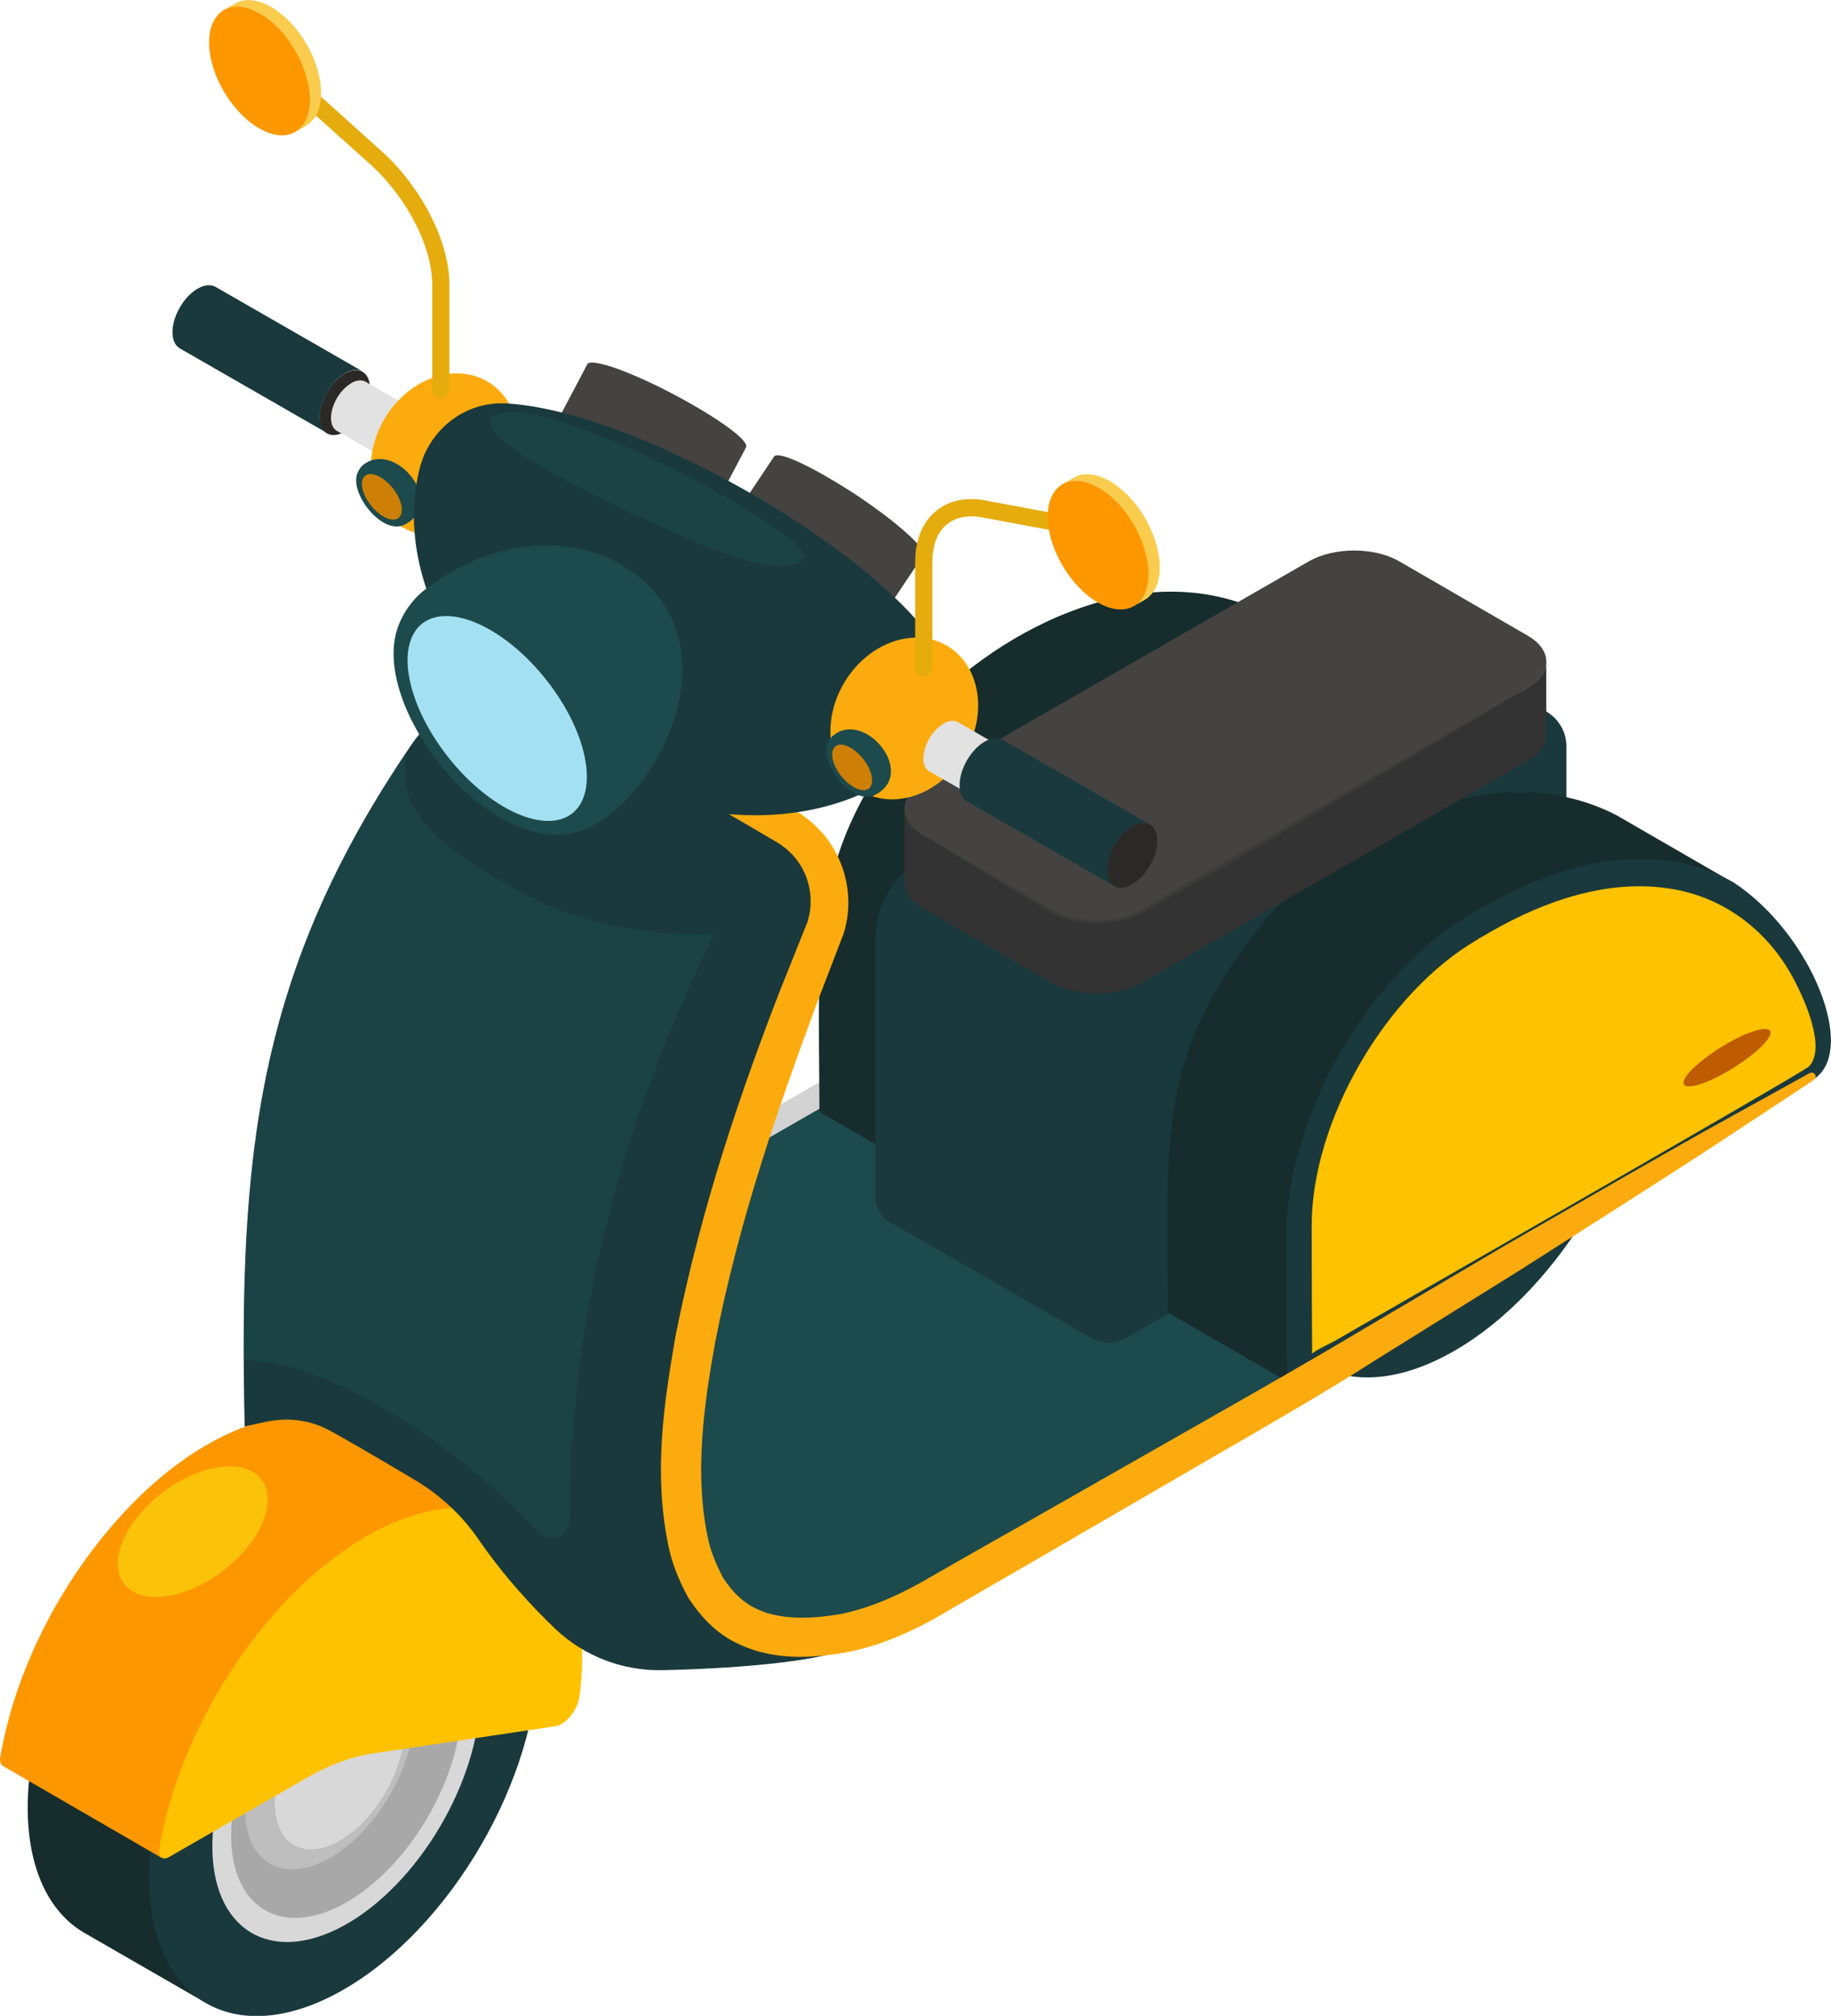
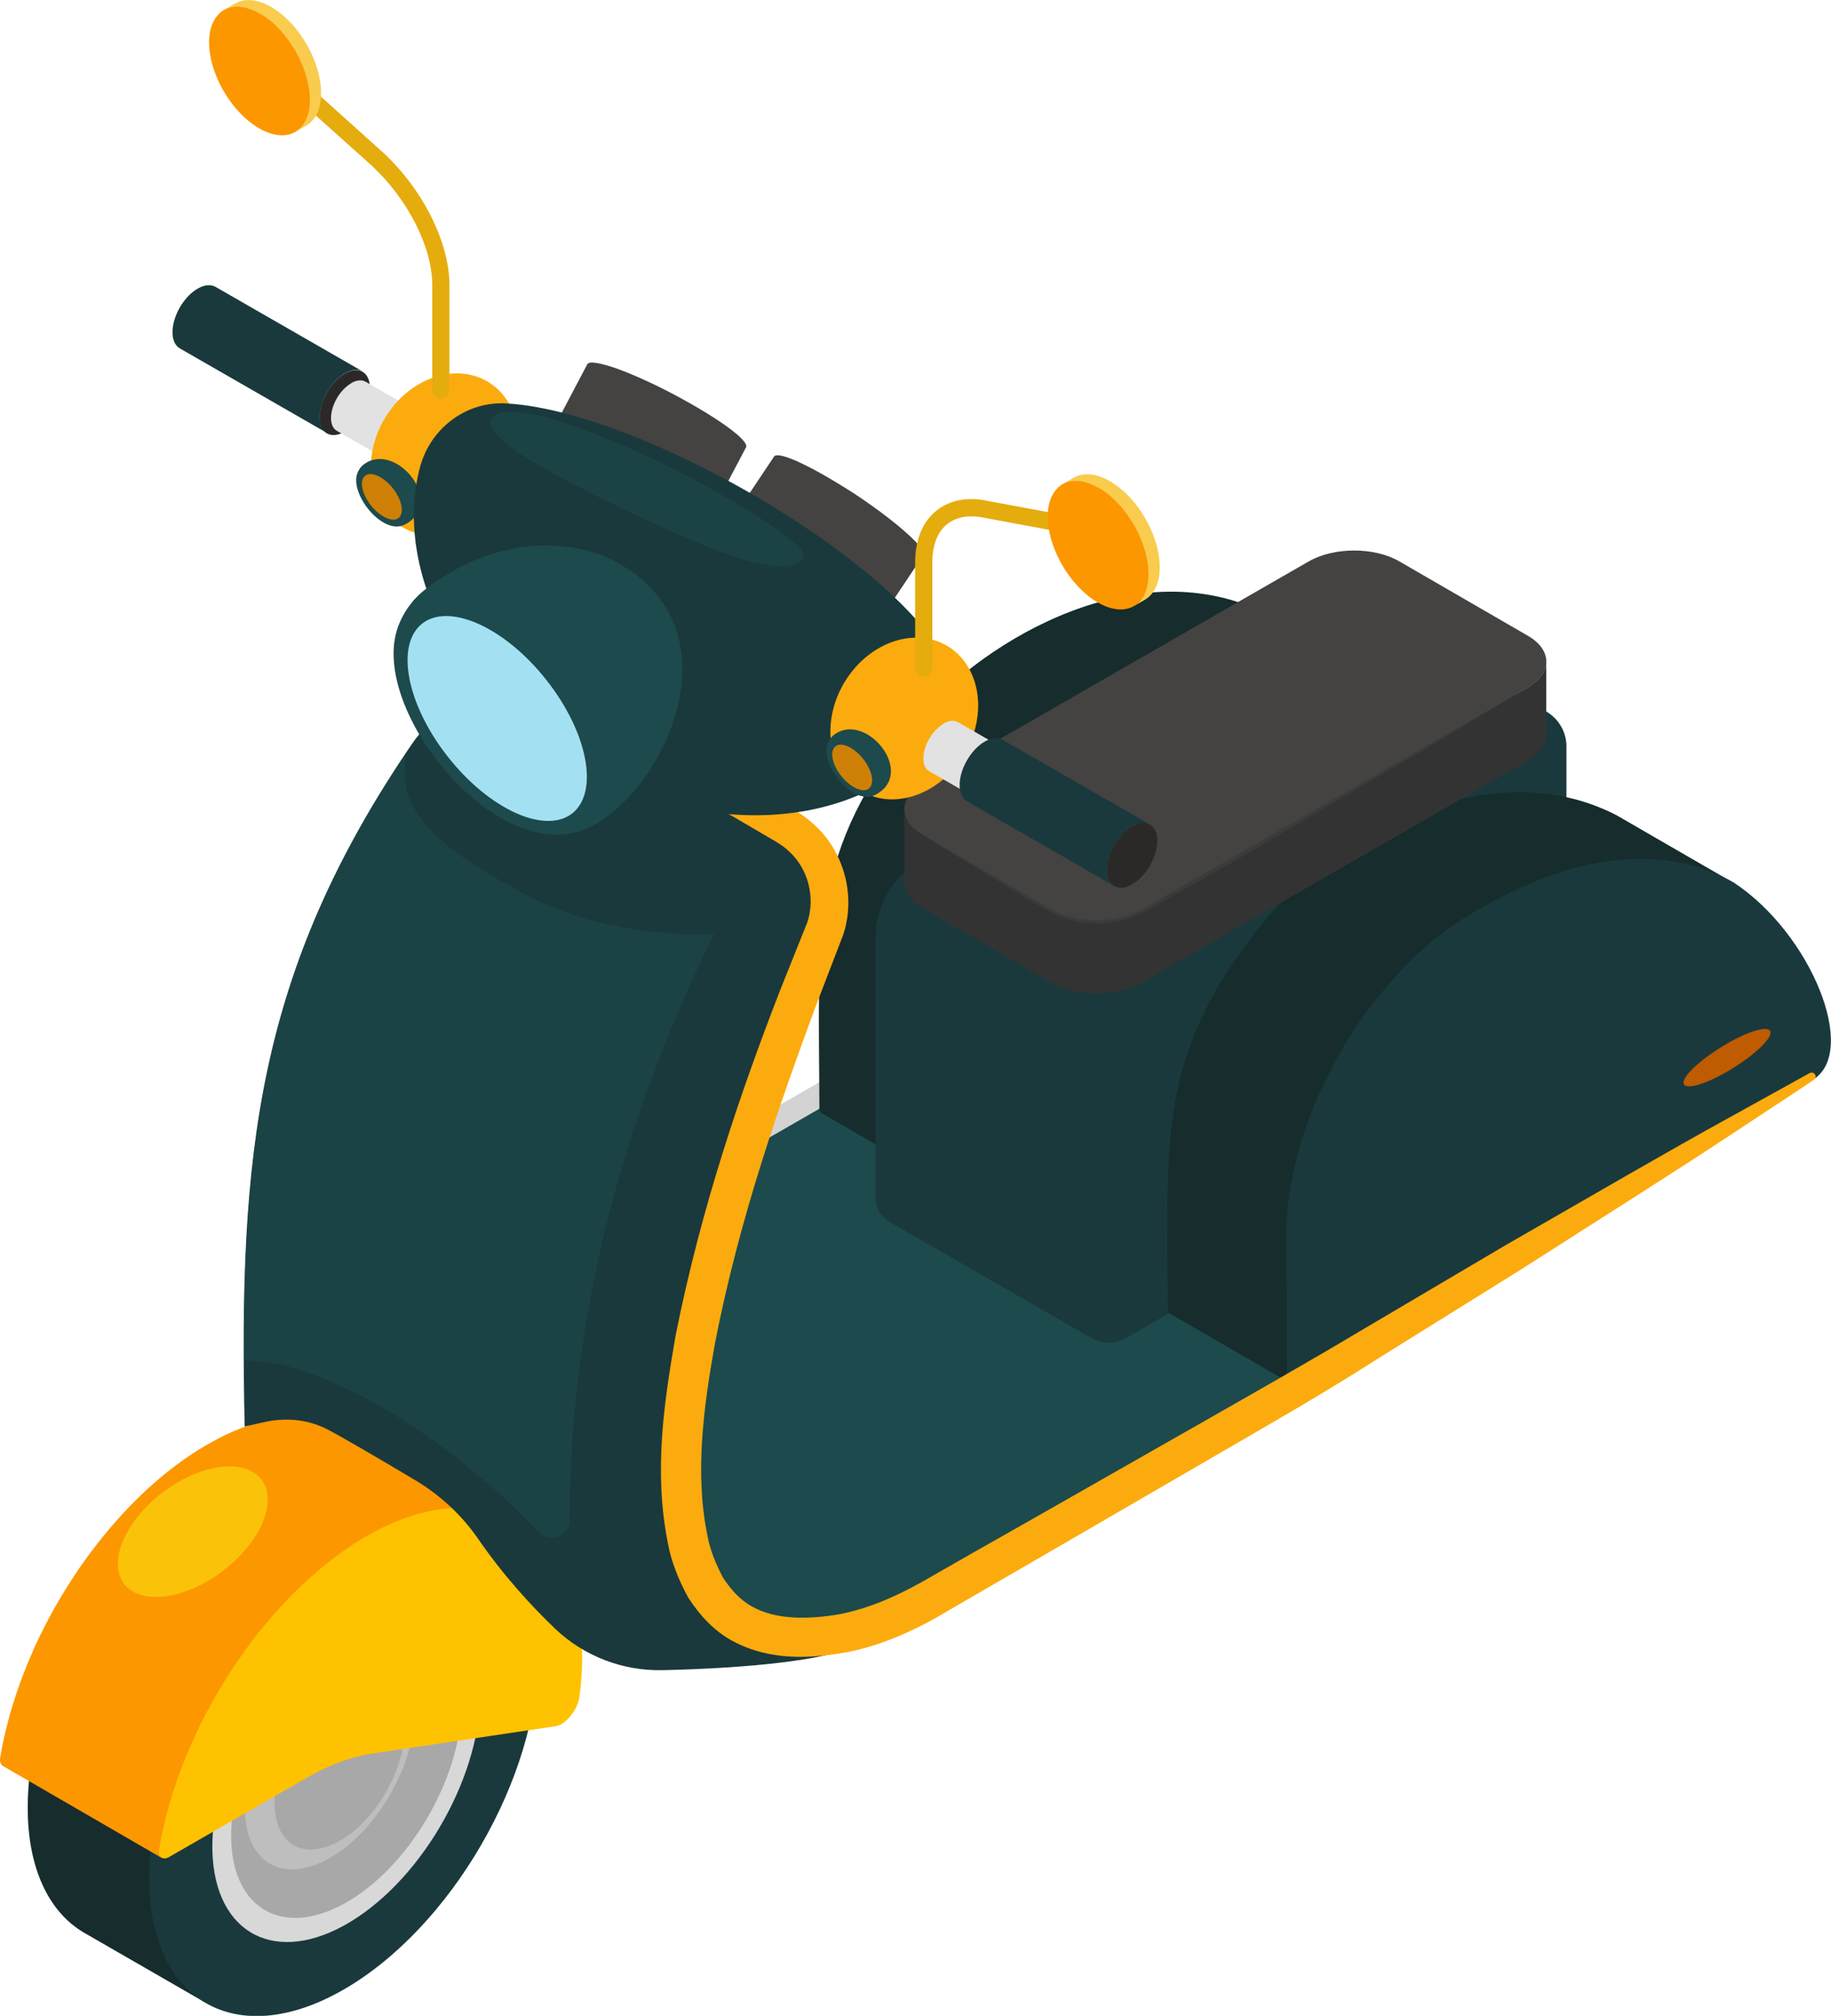
<svg xmlns="http://www.w3.org/2000/svg" width="89" height="98" viewBox="0 0 89 98" fill="none">
  <path d="M64.771 40.531C67.41 39.011 69.804 38.889 71.519 39.91L77.431 43.315L63.947 66.298L58.034 62.893C56.364 61.894 55.329 59.798 55.329 56.836C55.329 50.835 59.56 43.537 64.782 40.531H64.771Z" fill="#26231F" />
-   <path d="M61.23 60.241C61.23 66.242 65.461 68.682 70.683 65.676C75.906 62.67 80.137 55.372 80.137 49.371C80.137 43.37 75.906 40.93 70.683 43.936C65.461 46.942 61.23 54.24 61.23 60.241Z" fill="#1A393C" />
  <path d="M70.706 62.56C74.302 60.575 77.264 55.583 77.331 51.39C77.398 47.208 74.525 45.422 70.928 47.397C67.332 49.371 64.37 54.374 64.303 58.567C64.236 62.76 67.109 64.534 70.706 62.56Z" fill="#D8D8D8" />
  <path d="M70.717 61.495C73.812 59.787 76.362 55.494 76.418 51.889C76.474 48.295 74.013 46.753 70.918 48.462C67.822 50.17 65.272 54.462 65.216 58.067C65.161 61.672 67.622 63.203 70.717 61.495Z" fill="#A8A8A8" />
  <path d="M70.439 58.478C72.187 57.513 73.623 55.084 73.657 53.054C73.69 51.024 72.298 50.147 70.55 51.112C68.802 52.078 67.365 54.507 67.332 56.536C67.299 58.566 68.691 59.443 70.439 58.478Z" fill="#D8D8D8" />
  <path d="M67.009 52.965C67.777 51.589 68.869 50.38 70.082 49.726C72.354 48.472 74.169 49.604 74.135 52.255C74.091 54.906 72.22 58.067 69.938 59.321C67.755 60.519 65.996 59.531 65.896 57.113C65.896 57.014 65.896 56.903 65.896 56.792C65.918 55.549 66.341 54.185 67.02 52.965H67.009ZM67.332 56.781C67.41 58.644 68.757 59.398 70.439 58.478C72.187 57.513 73.623 55.083 73.656 53.053C73.69 51.024 72.298 50.147 70.55 51.112C69.626 51.623 68.779 52.543 68.189 53.608C67.933 54.074 67.71 54.573 67.566 55.072C67.421 55.572 67.332 56.071 67.321 56.548C67.321 56.625 67.321 56.714 67.321 56.792L67.332 56.781Z" fill="#BEBEBE" />
  <path d="M16.535 65.055C17.994 64.845 19.542 64.279 21.123 63.369L48.949 47.363C49.349 47.13 49.873 47.263 50.106 47.674C50.34 48.073 50.207 48.594 49.795 48.827L21.969 64.834C20.188 65.854 18.439 66.497 16.769 66.73C16.725 66.73 16.691 66.73 16.647 66.73C16.235 66.73 15.867 66.431 15.812 66.009C15.745 65.543 16.068 65.122 16.535 65.055Z" fill="#D3D3D3" />
  <path d="M60.161 42.205L66.719 65.366C66.719 65.366 38.315 84.711 32.536 79.519L21.401 64.501L60.161 42.205Z" fill="#1D4A4C" />
  <path d="M44.606 34.918C47.968 30.991 55.395 26.688 61.62 29.871L67.298 33.154L45.586 57.38L39.907 54.096C39.907 54.096 39.829 53.997 39.829 53.908C39.807 45.478 39.261 41.473 44.595 34.929L44.606 34.918Z" fill="#162C2D" />
  <path d="M45.586 50.17C45.586 49.56 45.653 48.928 45.742 48.295C45.775 48.073 45.808 47.84 45.853 47.619C45.931 47.208 46.031 46.798 46.142 46.387C46.276 45.866 46.443 45.356 46.621 44.846C46.688 44.646 46.755 44.446 46.833 44.247C46.811 44.302 46.811 44.346 46.788 44.402C47.813 41.74 49.427 39.2 51.387 37.214C51.754 36.837 52.133 36.482 52.523 36.149C52.645 36.049 52.757 35.95 52.879 35.85C53.425 35.417 53.981 35.029 54.549 34.696L55.173 34.341C59.916 31.613 64.214 31.357 67.354 33.177C71.095 35.65 73.4 41.363 71.207 42.738L69.937 43.47L68.668 44.202L67.399 44.934L66.129 45.666L64.86 46.398L63.591 47.131L62.321 47.863L61.052 48.595L59.782 49.327L58.513 50.059L57.244 50.791L55.974 51.523L54.705 52.255L53.436 52.987L52.166 53.719L50.897 54.452L49.628 55.184L48.358 55.916L47.089 56.648L45.831 57.369C45.742 57.424 45.675 57.435 45.619 57.402L45.597 50.192L45.586 50.17Z" fill="#39B5DA" />
-   <path d="M54.917 35.916C50.441 38.49 46.811 44.746 46.822 49.87C46.822 52.277 46.833 54.684 46.844 56.082C46.844 55.982 47.802 55.527 47.924 55.461C48.292 55.25 48.659 55.039 49.015 54.828C49.349 54.629 70.728 42.383 70.995 42.106C71.853 41.207 70.761 38.767 70.171 37.713C68.935 35.462 66.82 33.864 64.27 33.465C61.23 32.977 58.135 34.064 55.529 35.561L54.906 35.916H54.917Z" fill="#1D4A4C" />
  <path d="M10.79 71.578C13.428 70.058 15.822 69.936 17.537 70.956L23.45 74.362L9.966 97.345L4.053 93.939C2.383 92.941 1.347 90.845 1.347 87.883C1.347 81.882 5.578 74.584 10.801 71.578H10.79Z" fill="#162C2D" />
  <path d="M7.248 91.288C7.248 97.289 11.48 99.729 16.702 96.723C21.924 93.717 26.155 86.418 26.155 80.418C26.155 74.417 21.924 71.976 16.702 74.982C11.48 77.988 7.248 85.287 7.248 91.288Z" fill="#1A393C" />
  <path d="M16.724 93.607C20.321 91.621 23.283 86.63 23.349 82.437C23.416 78.255 20.544 76.469 16.947 78.444C13.35 80.429 10.389 85.421 10.322 89.614C10.255 93.796 13.128 95.581 16.724 93.607Z" fill="#D8D8D8" />
  <path d="M16.736 92.542C19.831 90.834 22.381 86.541 22.437 82.936C22.492 79.342 20.032 77.8 16.936 79.508C13.841 81.217 11.291 85.509 11.235 89.114C11.179 92.708 13.64 94.25 16.736 92.542Z" fill="#A8A8A8" />
-   <path d="M16.457 89.525C18.205 88.559 19.642 86.13 19.675 84.1C19.709 82.071 18.317 81.194 16.569 82.159C14.82 83.124 13.384 85.553 13.351 87.583C13.317 89.613 14.709 90.49 16.457 89.525Z" fill="#D8D8D8" />
  <path d="M13.028 84.012C13.796 82.636 14.887 81.427 16.101 80.773C18.372 79.519 20.187 80.651 20.154 83.302C20.109 85.953 18.239 89.114 15.956 90.368C13.774 91.566 12.014 90.578 11.914 88.16C11.914 88.06 11.914 87.949 11.914 87.838C11.936 86.596 12.36 85.232 13.039 84.012H13.028ZM13.351 87.827C13.428 89.691 14.776 90.445 16.457 89.525C18.205 88.559 19.642 86.13 19.675 84.1C19.709 82.07 18.317 81.194 16.569 82.159C15.644 82.669 14.798 83.59 14.208 84.655C13.952 85.121 13.729 85.62 13.584 86.119C13.44 86.618 13.351 87.118 13.339 87.594C13.339 87.672 13.339 87.761 13.339 87.838L13.351 87.827Z" fill="#BEBEBE" />
  <path d="M1.592 80.274C2.605 78 3.986 75.826 5.612 73.985C6.903 72.51 8.351 71.256 9.887 70.336C9.976 70.28 10.054 70.236 10.143 70.192C12.938 68.583 15.555 68.45 17.47 69.559L25.186 74.029C25.186 74.029 7.761 90.257 7.861 90.324L0.144 85.854C0.033 85.787 -0.023 85.643 0.011 85.432C0.3 83.724 0.835 81.983 1.592 80.285V80.274Z" fill="#FC9700" />
  <path d="M17.593 74.806C17.682 74.75 17.76 74.706 17.849 74.661C22.425 72.032 26.501 73.33 27.859 77.59C28.338 79.076 28.393 80.729 28.171 82.448C28.104 82.992 27.714 83.568 27.291 83.812C27.191 83.868 27.08 83.912 26.979 83.923L18.049 85.254C17.058 85.41 16.001 85.798 14.943 86.408L8.217 90.279C7.906 90.457 7.672 90.268 7.739 89.891C8.707 84.045 12.738 77.745 17.604 74.806H17.593Z" fill="#FFC200" />
  <path d="M40.464 45.567C39.161 49.371 37.49 53.098 36.277 56.936C34.339 63.081 28.661 80.984 41.443 80.052C40.107 80.696 36.511 81.095 32.213 81.195C30.275 81.239 28.393 80.518 26.991 79.187C25.866 78.111 24.496 76.636 23.238 74.806C22.448 73.663 21.423 72.709 20.232 71.988C18.561 70.99 16.479 69.77 15.856 69.459C14.92 68.993 13.851 68.905 12.838 69.138L11.892 69.348C11.602 56.215 12.426 47.297 20.02 36.172C21.802 33.554 25.343 32.788 28.093 34.364L38.47 40.331C40.297 41.385 41.143 43.57 40.464 45.567Z" fill="#1A393C" />
  <path opacity="0.6" d="M26.167 74.472C21.601 69.636 15.399 66.02 11.858 66.153C11.803 54.883 13.039 46.598 19.742 36.603C19.541 38.5 19.419 40.43 26.1 43.758C30.008 45.699 34.707 45.411 34.707 45.411C28.516 57.945 27.703 68.006 27.692 73.896C27.692 74.694 26.723 75.06 26.178 74.472H26.167Z" fill="#1D4A4C" />
  <path d="M44.762 41.806L67.388 29.971L75.171 34.596C75.772 34.951 76.14 35.594 76.14 36.282V46.254L58.892 62.66L54.761 65.033C54.227 65.344 53.558 65.344 53.024 65.033L43.248 59.41C42.825 59.166 42.557 58.711 42.557 58.223V45.611C42.557 44.036 43.404 42.583 44.762 41.795V41.806Z" fill="#1A393C" />
  <path d="M61.542 44.668C64.904 40.741 72.331 36.438 78.556 39.621L84.234 42.904L62.522 67.13L56.843 63.846C56.843 63.846 56.776 63.747 56.765 63.658C56.743 55.228 56.197 51.223 61.531 44.679L61.542 44.668Z" fill="#162C2D" />
  <path d="M62.522 59.909C62.522 59.299 62.589 58.667 62.678 58.035C62.711 57.813 62.745 57.58 62.789 57.358C62.867 56.947 62.967 56.537 63.078 56.127C63.212 55.605 63.379 55.095 63.557 54.585C63.624 54.385 63.691 54.185 63.769 53.986C63.747 54.041 63.747 54.086 63.724 54.141C64.749 51.479 66.363 48.939 68.323 46.953C68.69 46.576 69.069 46.221 69.459 45.889C69.581 45.789 69.693 45.689 69.815 45.589C70.361 45.156 70.917 44.768 71.485 44.435L72.109 44.081C76.852 41.352 81.15 41.097 84.29 42.916C88.031 45.389 90.336 51.102 88.143 52.477L86.874 53.209L85.604 53.941L84.335 54.674L83.065 55.406L81.796 56.138L80.527 56.87L79.257 57.602L77.988 58.334L76.719 59.066L75.449 59.798L74.18 60.53L72.91 61.262L71.641 61.995L70.372 62.727L69.102 63.459L67.833 64.191L66.564 64.923L65.294 65.655L64.025 66.387L62.767 67.108C62.678 67.163 62.611 67.175 62.555 67.141L62.533 59.931L62.522 59.909Z" fill="#1A393C" />
-   <path d="M71.853 45.656C67.377 48.229 63.747 54.485 63.758 59.609C63.758 62.017 63.769 64.424 63.78 65.821C63.78 65.721 64.738 65.267 64.86 65.2C65.228 64.989 65.595 64.778 65.951 64.568C66.285 64.368 87.664 52.122 87.931 51.845C88.789 50.947 87.698 48.506 87.107 47.452C85.871 45.201 83.756 43.603 81.195 43.204C78.155 42.716 75.06 43.803 72.454 45.3C72.243 45.423 72.042 45.545 71.831 45.656H71.853Z" fill="#FFC200" />
  <path d="M44.851 40.597L51.098 44.214C52.311 44.912 54.282 44.912 55.485 44.214L74.236 33.432C74.848 33.077 75.16 32.622 75.16 32.156V35.717C75.171 36.183 74.859 36.638 74.247 36.992L55.496 47.774C54.282 48.473 52.322 48.473 51.109 47.774L44.862 44.158C44.261 43.814 43.96 43.359 43.96 42.905V39.344C43.96 39.799 44.25 40.254 44.851 40.597Z" fill="#333333" />
  <path d="M44.873 38.069L63.624 27.287C64.849 26.588 66.798 26.588 68.011 27.287L74.258 30.903C75.472 31.602 75.46 32.733 74.247 33.432L55.496 44.214C54.282 44.912 52.322 44.912 51.109 44.214L44.862 40.597C43.648 39.899 43.671 38.756 44.873 38.069Z" fill="#444342" />
  <g style="mix-blend-mode:screen" opacity="0.5">
    <path d="M49.428 43.115C50.107 43.481 50.842 43.969 51.632 44.313C52.445 44.602 53.403 44.668 54.327 44.468C55.251 44.291 56.064 43.636 56.966 43.148C57.856 42.627 58.747 42.106 59.649 41.573C63.29 39.521 66.92 37.469 69.648 35.938C72.398 34.441 74.225 33.432 74.225 33.432C74.225 33.432 72.443 34.508 69.76 36.127C67.054 37.713 63.457 39.821 59.861 41.939C58.948 42.45 58.046 42.96 57.144 43.47C56.242 43.925 55.418 44.59 54.383 44.779C53.392 44.979 52.389 44.89 51.521 44.568C50.663 44.169 49.995 43.703 49.305 43.315C46.633 41.684 44.851 40.597 44.851 40.597C44.851 40.597 46.677 41.607 49.428 43.115Z" fill="#444342" />
  </g>
  <path d="M30.91 35.983C31.144 35.584 31.656 35.439 32.068 35.672C32.068 35.672 33.549 36.515 36.132 37.98C36.778 38.346 37.491 38.756 38.27 39.189C38.638 39.388 39.127 39.666 39.584 40.098C40.018 40.498 40.397 40.974 40.675 41.54C41.243 42.649 41.432 44.069 40.998 45.411C40.575 46.51 40.13 47.663 39.673 48.861C37.925 53.586 35.943 59.177 34.752 65.311C34.206 68.35 33.761 71.633 34.384 74.639C34.518 75.394 34.818 76.07 35.141 76.692C35.52 77.268 35.965 77.778 36.555 78.1C37.725 78.766 39.339 78.732 40.853 78.466C42.39 78.156 43.826 77.49 45.263 76.647C46.733 75.804 48.191 74.972 49.65 74.151C52.556 72.499 55.407 70.868 58.179 69.293C60.963 67.707 63.602 66.209 66.107 64.712C68.624 63.225 70.995 61.828 73.189 60.53C77.609 57.99 81.272 55.86 83.878 54.429C86.484 52.987 87.965 52.166 87.965 52.166C88.054 52.122 88.165 52.144 88.221 52.233C88.276 52.322 88.254 52.444 88.165 52.499C88.165 52.499 86.751 53.442 84.268 55.073C81.796 56.714 78.199 58.988 73.912 61.728C71.752 63.07 69.414 64.534 66.931 66.076C64.481 67.651 61.776 69.204 59.036 70.79C56.286 72.388 53.436 74.04 50.552 75.715C49.104 76.558 47.646 77.401 46.187 78.244C44.728 79.132 43.047 79.942 41.243 80.308C39.462 80.629 37.457 80.773 35.609 79.775C34.696 79.287 33.994 78.499 33.46 77.679C32.992 76.825 32.636 75.937 32.469 75.05C31.756 71.489 32.291 68.117 32.836 64.945C34.095 58.611 36.054 52.954 37.903 48.184C38.37 47.02 38.816 45.91 39.239 44.846C39.528 43.98 39.417 43.06 39.061 42.339C38.883 41.973 38.638 41.651 38.359 41.396C38.114 41.152 37.791 40.952 37.379 40.719C36.611 40.264 35.898 39.854 35.253 39.477C32.681 37.98 31.222 37.125 31.222 37.125C30.821 36.892 30.687 36.382 30.91 35.983Z" fill="#FCAB0E" />
  <path d="M28.549 17.703C28.639 17.548 29.162 17.626 30.064 17.947C30.209 18.003 30.353 18.058 30.52 18.125C31.177 18.391 31.89 18.724 32.591 19.09C33.883 19.766 35.119 20.521 35.787 21.086C36.166 21.408 36.322 21.63 36.266 21.741L33.816 26.388C33.872 26.277 33.727 26.067 33.337 25.734C32.669 25.168 31.433 24.403 30.142 23.737C29.44 23.371 28.728 23.039 28.071 22.772C27.915 22.706 27.759 22.65 27.614 22.595C26.712 22.262 26.178 22.184 26.1 22.351L28.549 17.703Z" fill="#444342" />
  <path d="M37.624 22.195C37.725 22.04 38.248 22.173 39.105 22.595C39.239 22.661 39.384 22.739 39.54 22.817C40.163 23.149 40.842 23.56 41.499 23.981C42.713 24.78 43.86 25.667 44.472 26.3C44.817 26.666 44.94 26.899 44.873 26.998L41.956 31.369C42.023 31.269 41.9 31.036 41.555 30.67C40.943 30.038 39.807 29.15 38.582 28.352C37.925 27.919 37.246 27.509 36.622 27.187C36.466 27.109 36.322 27.032 36.188 26.965C35.331 26.544 34.807 26.411 34.707 26.566L37.624 22.195Z" fill="#444342" />
  <path d="M15.533 20.276C15.533 21.052 16.078 21.374 16.758 20.986C17.437 20.597 17.982 19.643 17.982 18.867C17.982 18.09 17.437 17.769 16.758 18.157C16.078 18.545 15.533 19.499 15.533 20.276Z" fill="#2B2928" />
  <path d="M17.648 18.069L10.489 13.953C10.266 13.82 9.954 13.831 9.609 14.031C8.93 14.419 8.384 15.373 8.384 16.15C8.384 16.538 8.518 16.804 8.741 16.937L15.9 21.052C15.678 20.919 15.544 20.653 15.544 20.265C15.544 19.488 16.09 18.535 16.769 18.146C17.114 17.947 17.426 17.936 17.648 18.069Z" fill="#1A393C" />
  <path d="M17.07 18.623C17.348 18.468 17.593 18.457 17.771 18.557L20.544 20.154C20.722 20.265 20.833 20.476 20.833 20.786C20.833 21.407 20.399 22.162 19.853 22.472C19.497 22.683 19.196 22.617 19.018 22.384C19.063 22.439 19.096 22.506 19.152 22.539L16.368 20.942C16.19 20.842 16.09 20.62 16.09 20.32C16.09 19.699 16.524 18.945 17.07 18.634V18.623Z" fill="#E2E2E2" />
  <path d="M18.673 20.387C17.537 22.35 17.938 24.691 19.564 25.633C21.189 26.576 23.427 25.733 24.563 23.781C25.699 21.829 25.298 19.477 23.672 18.534C22.047 17.603 19.809 18.434 18.673 20.387Z" fill="#FCAB0E" />
  <path d="M17.381 22.983C16.958 23.97 18.573 26.034 19.653 25.512C21.724 24.492 19.263 21.43 17.704 22.562C17.515 22.695 17.426 22.872 17.381 22.983Z" fill="#1D4A4C" />
  <path d="M17.749 23.128C18.038 22.895 18.64 23.172 19.096 23.738C19.542 24.303 19.664 24.947 19.375 25.18C19.085 25.413 18.484 25.135 18.027 24.57C17.582 24.004 17.459 23.36 17.749 23.128Z" fill="#CD8005" />
  <path d="M46.153 34.829C43.091 40.12 35.041 41.207 28.182 37.258C22.236 33.842 19.129 27.774 20.399 22.772C20.878 20.864 22.614 19.511 24.585 19.611C32.357 20.021 48.737 30.381 46.153 34.829Z" fill="#1A393C" />
  <path d="M19.408 30.315C17.738 34.23 23.995 42.084 28.394 40.331C32.246 38.789 36.377 30.182 29.385 27.043C26.623 25.967 23.372 26.566 20.689 28.64C19.954 29.206 19.597 29.86 19.408 30.315Z" fill="#1D4A4C" />
  <path d="M20.521 30.315C21.846 29.283 24.541 30.503 26.556 33.054C28.572 35.606 29.129 38.501 27.815 39.543C26.49 40.575 23.795 39.355 21.78 36.804C19.764 34.252 19.208 31.357 20.521 30.315Z" fill="#A3E1F2" />
  <path d="M41.009 33.232C39.874 35.196 40.274 37.536 41.9 38.479C43.526 39.411 45.764 38.579 46.9 36.627C48.035 34.663 47.635 32.323 46.009 31.38C44.383 30.448 42.145 31.28 41.009 33.232Z" fill="#FCAB0E" />
  <path d="M40.241 36.127C39.818 37.114 41.433 39.177 42.513 38.656C44.584 37.635 42.123 34.574 40.564 35.705C40.375 35.838 40.286 36.016 40.241 36.127Z" fill="#1D4A4C" />
  <path d="M40.609 36.282C40.898 36.049 41.499 36.326 41.956 36.892C42.401 37.458 42.524 38.101 42.234 38.334C41.945 38.567 41.344 38.289 40.887 37.724C40.442 37.158 40.319 36.515 40.609 36.282Z" fill="#CD8005" />
  <path d="M45.864 35.173C46.142 35.018 46.387 35.007 46.565 35.107L49.338 36.704C49.516 36.815 49.627 37.026 49.627 37.336C49.627 37.957 49.193 38.712 48.648 39.022C48.291 39.233 47.991 39.166 47.812 38.933C47.857 38.989 47.89 39.056 47.946 39.089L45.162 37.491C44.984 37.392 44.884 37.17 44.884 36.87C44.884 36.249 45.318 35.495 45.864 35.184V35.173Z" fill="#E2E2E2" />
  <path d="M53.803 42.283C53.803 43.06 54.349 43.382 55.028 42.993C55.707 42.605 56.253 41.651 56.253 40.875C56.253 40.098 55.707 39.777 55.028 40.165C54.349 40.553 53.803 41.507 53.803 42.283Z" fill="#2B2928" />
  <path d="M55.908 40.087L48.748 35.972C48.525 35.839 48.214 35.85 47.868 36.05C47.189 36.438 46.644 37.392 46.644 38.168C46.644 38.556 46.777 38.823 47 38.956L54.16 43.071C53.937 42.938 53.803 42.672 53.803 42.283C53.803 41.507 54.349 40.553 55.028 40.165C55.373 39.965 55.685 39.954 55.908 40.087Z" fill="#1A393C" />
  <path d="M81.829 52.633C81.829 53.01 82.776 52.777 83.945 52.1C85.114 51.424 86.061 50.581 86.061 50.203C86.061 49.826 85.114 50.059 83.945 50.736C82.776 51.413 81.829 52.256 81.829 52.633Z" fill="#BF5B00" />
  <path d="M21.423 19.389C21.657 19.389 21.846 19.2 21.846 18.967V13.854C21.846 11.802 20.566 9.228 18.651 7.442L15.321 4.448C15.143 4.292 14.876 4.303 14.72 4.481C14.564 4.658 14.575 4.925 14.753 5.08L18.083 8.064C19.831 9.694 21.011 12.024 21.011 13.854V18.967C21.011 19.2 21.2 19.389 21.434 19.389H21.423Z" fill="#E5AC0E" />
  <path d="M11.435 0.166C11.903 -0.1 12.527 -0.034 13.172 0.332C13.584 0.576 14.007 0.931 14.397 1.408C15.555 2.85 15.956 4.791 15.277 5.745C15.165 5.901 15.043 6.011 14.898 6.1L14.341 6.422C14.486 6.333 14.62 6.222 14.72 6.067C15.399 5.124 14.998 3.172 13.84 1.73C13.451 1.253 13.039 0.887 12.616 0.654C11.97 0.288 11.346 0.21 10.879 0.488L11.435 0.166Z" fill="#F9CC4E" />
  <path d="M12.616 0.653C11.77 0.165 10.957 0.199 10.5 0.842C9.81 1.785 10.211 3.726 11.38 5.168C11.77 5.645 12.193 6.011 12.605 6.244C13.451 6.732 14.275 6.699 14.731 6.066C15.411 5.124 15.01 3.171 13.852 1.729C13.462 1.252 13.05 0.886 12.627 0.653H12.616Z" fill="#FC9700" />
  <path d="M44.895 32.889C45.129 32.889 45.319 32.7 45.319 32.467V27.354C45.319 26.511 45.563 25.856 46.042 25.479C46.488 25.124 47.122 25.013 47.88 25.179L51.643 25.878C51.866 25.923 52.089 25.767 52.133 25.545C52.178 25.312 52.022 25.102 51.799 25.057L48.047 24.359C47.044 24.137 46.165 24.303 45.519 24.824C44.84 25.368 44.483 26.244 44.483 27.354V32.467C44.483 32.7 44.673 32.889 44.907 32.889H44.895Z" fill="#E5AC0E" />
  <path d="M52.2 23.216C52.668 22.949 53.291 23.016 53.937 23.382C54.349 23.626 54.772 23.981 55.162 24.458C56.32 25.9 56.721 27.841 56.041 28.795C55.93 28.95 55.808 29.061 55.663 29.15L55.106 29.472C55.251 29.383 55.384 29.272 55.485 29.117C56.164 28.174 55.763 26.222 54.605 24.78C54.215 24.303 53.803 23.937 53.38 23.704C52.734 23.338 52.111 23.26 51.643 23.537L52.2 23.216Z" fill="#F9CC4E" />
  <path d="M53.38 23.703C52.534 23.215 51.721 23.248 51.265 23.892C50.574 24.835 50.975 26.776 52.144 28.218C52.534 28.695 52.957 29.061 53.369 29.294C54.215 29.782 55.039 29.748 55.496 29.116C56.175 28.173 55.774 26.221 54.616 24.779C54.227 24.302 53.815 23.936 53.392 23.703H53.38Z" fill="#FC9700" />
  <g style="mix-blend-mode:screen" opacity="0.6">
    <path d="M39.039 27.165C38.437 27.775 37.012 27.841 32.124 25.601C27.225 23.36 22.838 21.03 24.029 20.21C26.156 18.757 39.974 26.211 39.039 27.165Z" fill="#1D4A4C" />
  </g>
  <g style="mix-blend-mode:screen" opacity="0.6">
    <path d="M7.906 72.554C9.743 71.156 11.892 70.868 12.705 71.921C13.518 72.975 12.671 74.972 10.834 76.37C8.997 77.767 6.848 78.055 6.035 77.002C5.222 75.948 6.069 73.951 7.906 72.554Z" fill="#F8E00F" />
  </g>
  <g style="mix-blend-mode:screen" opacity="0.6">
    <path d="M27.692 30.747C27.436 31.191 26.244 30.98 25.031 30.281C23.817 29.582 23.038 28.662 23.294 28.218C23.55 27.774 24.741 27.985 25.955 28.684C27.169 29.383 27.948 30.303 27.692 30.747Z" fill="#1D4A4C" />
  </g>
</svg>